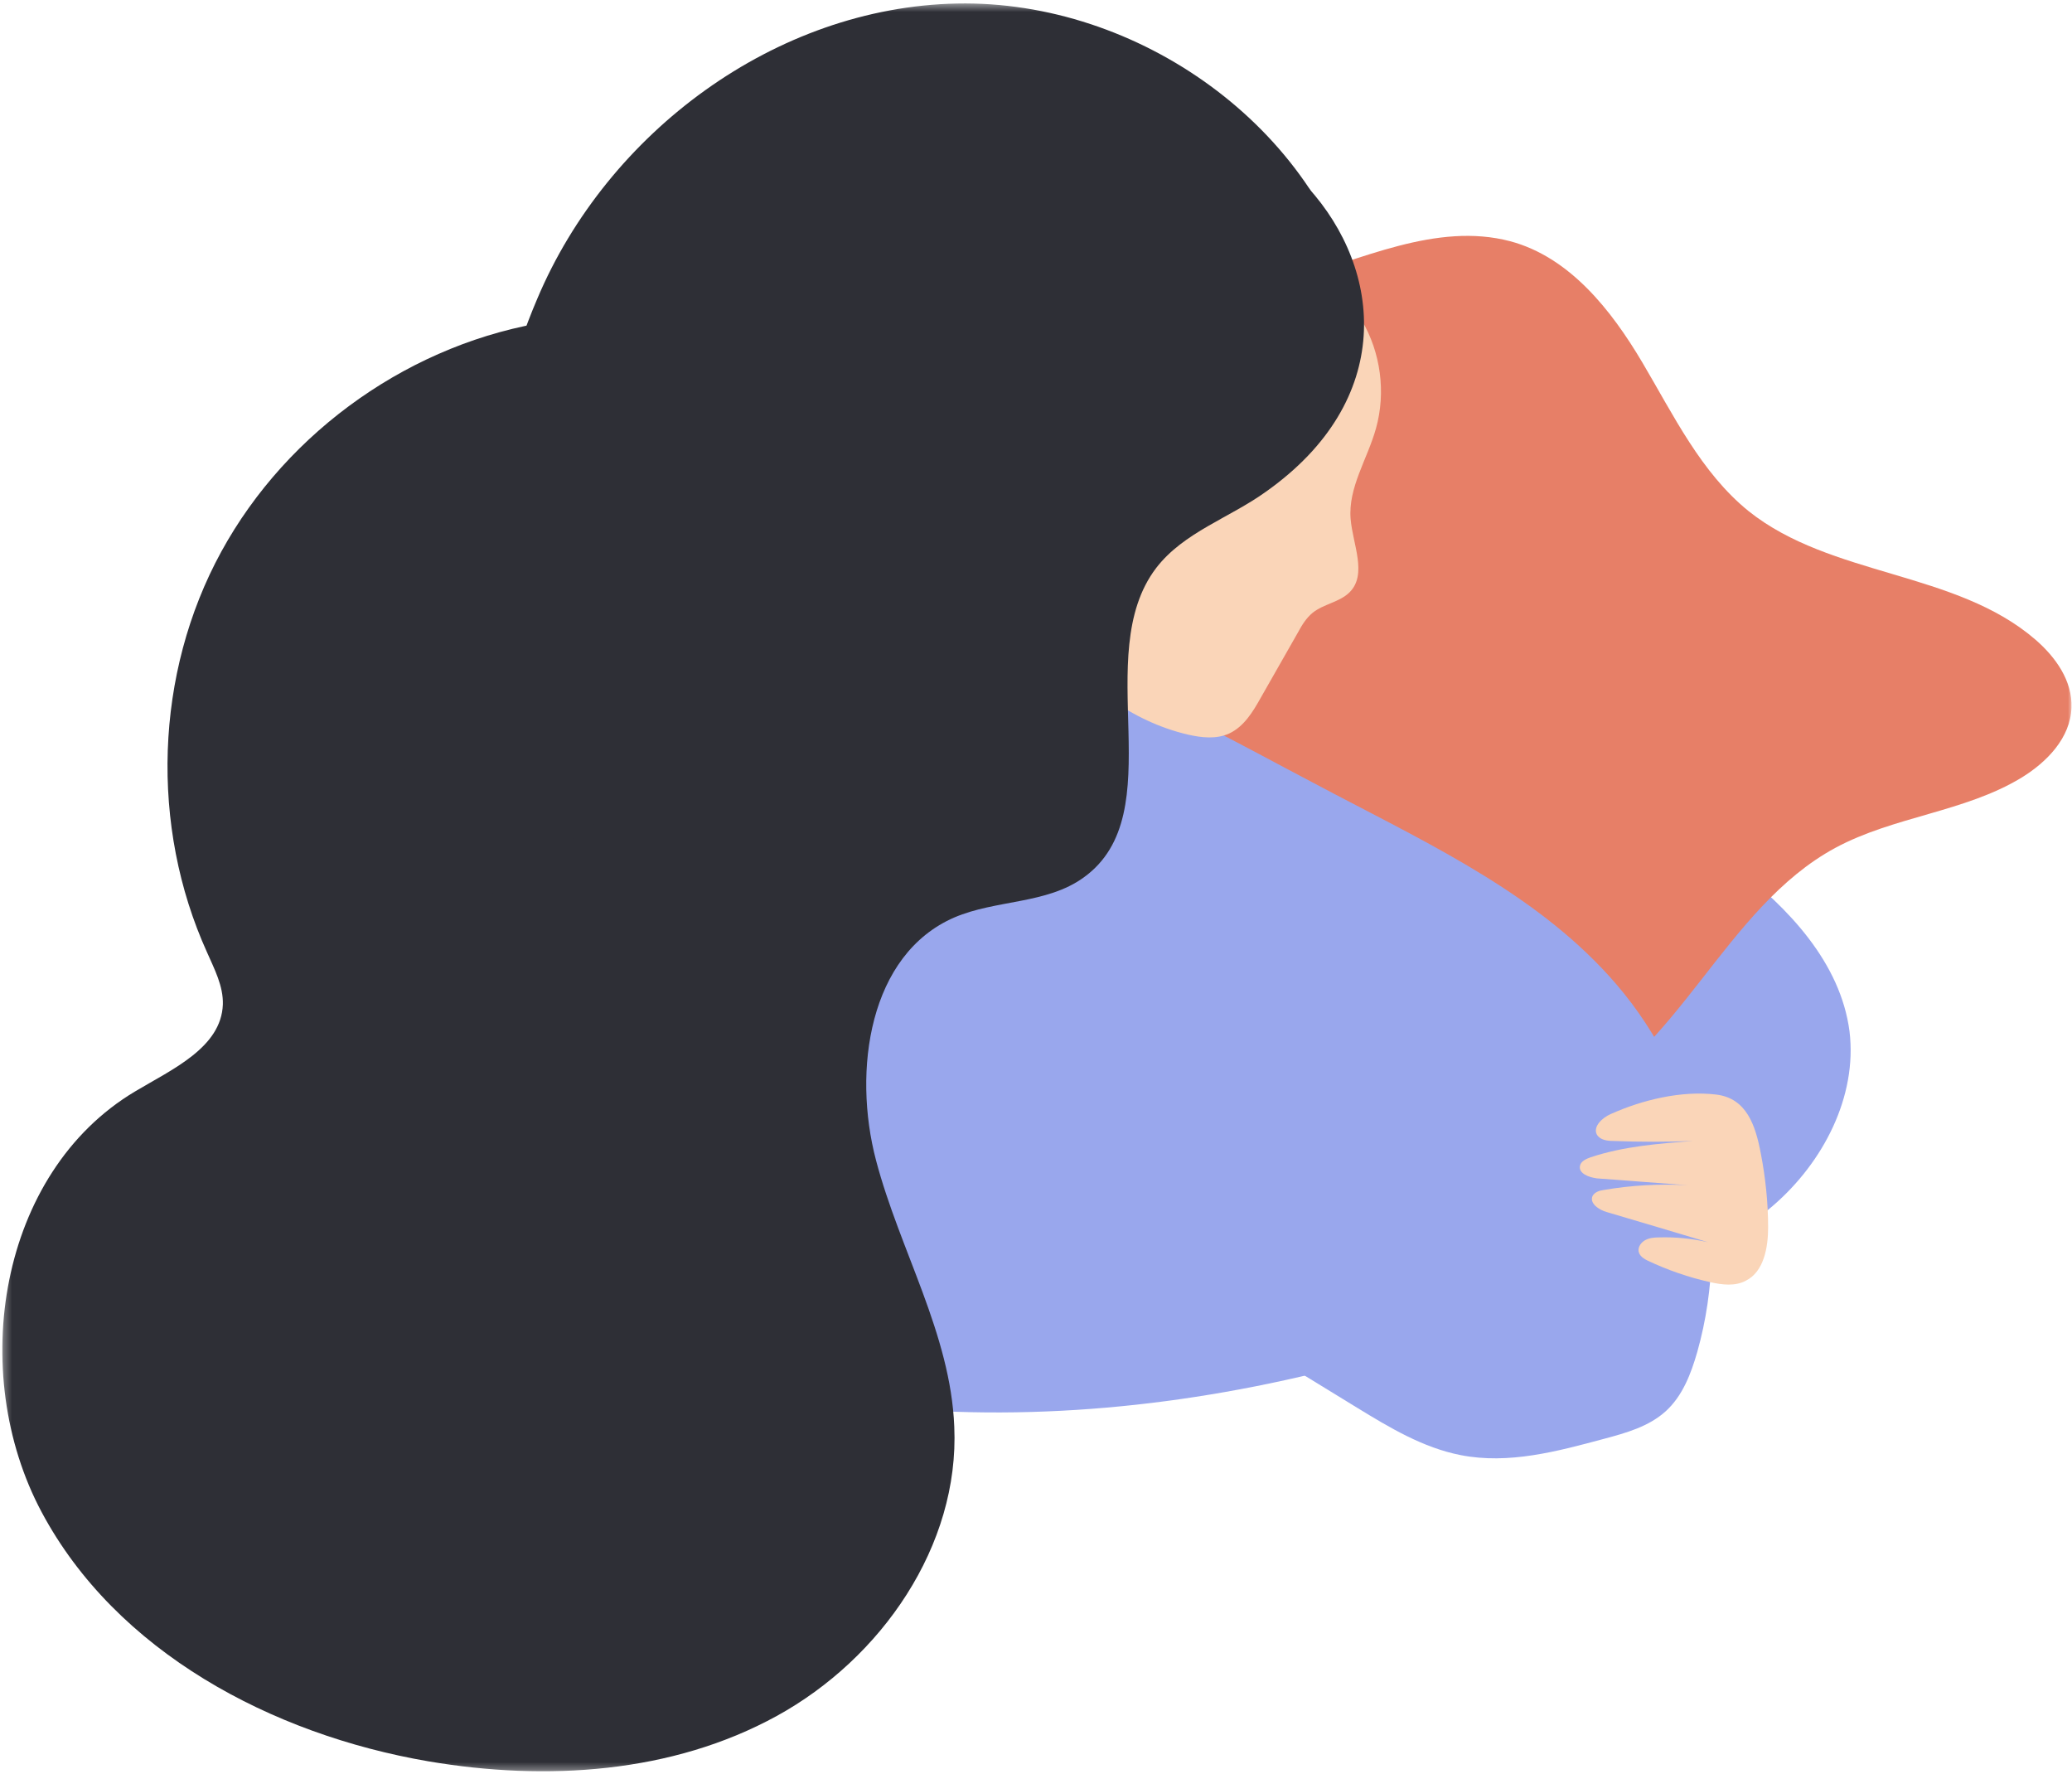
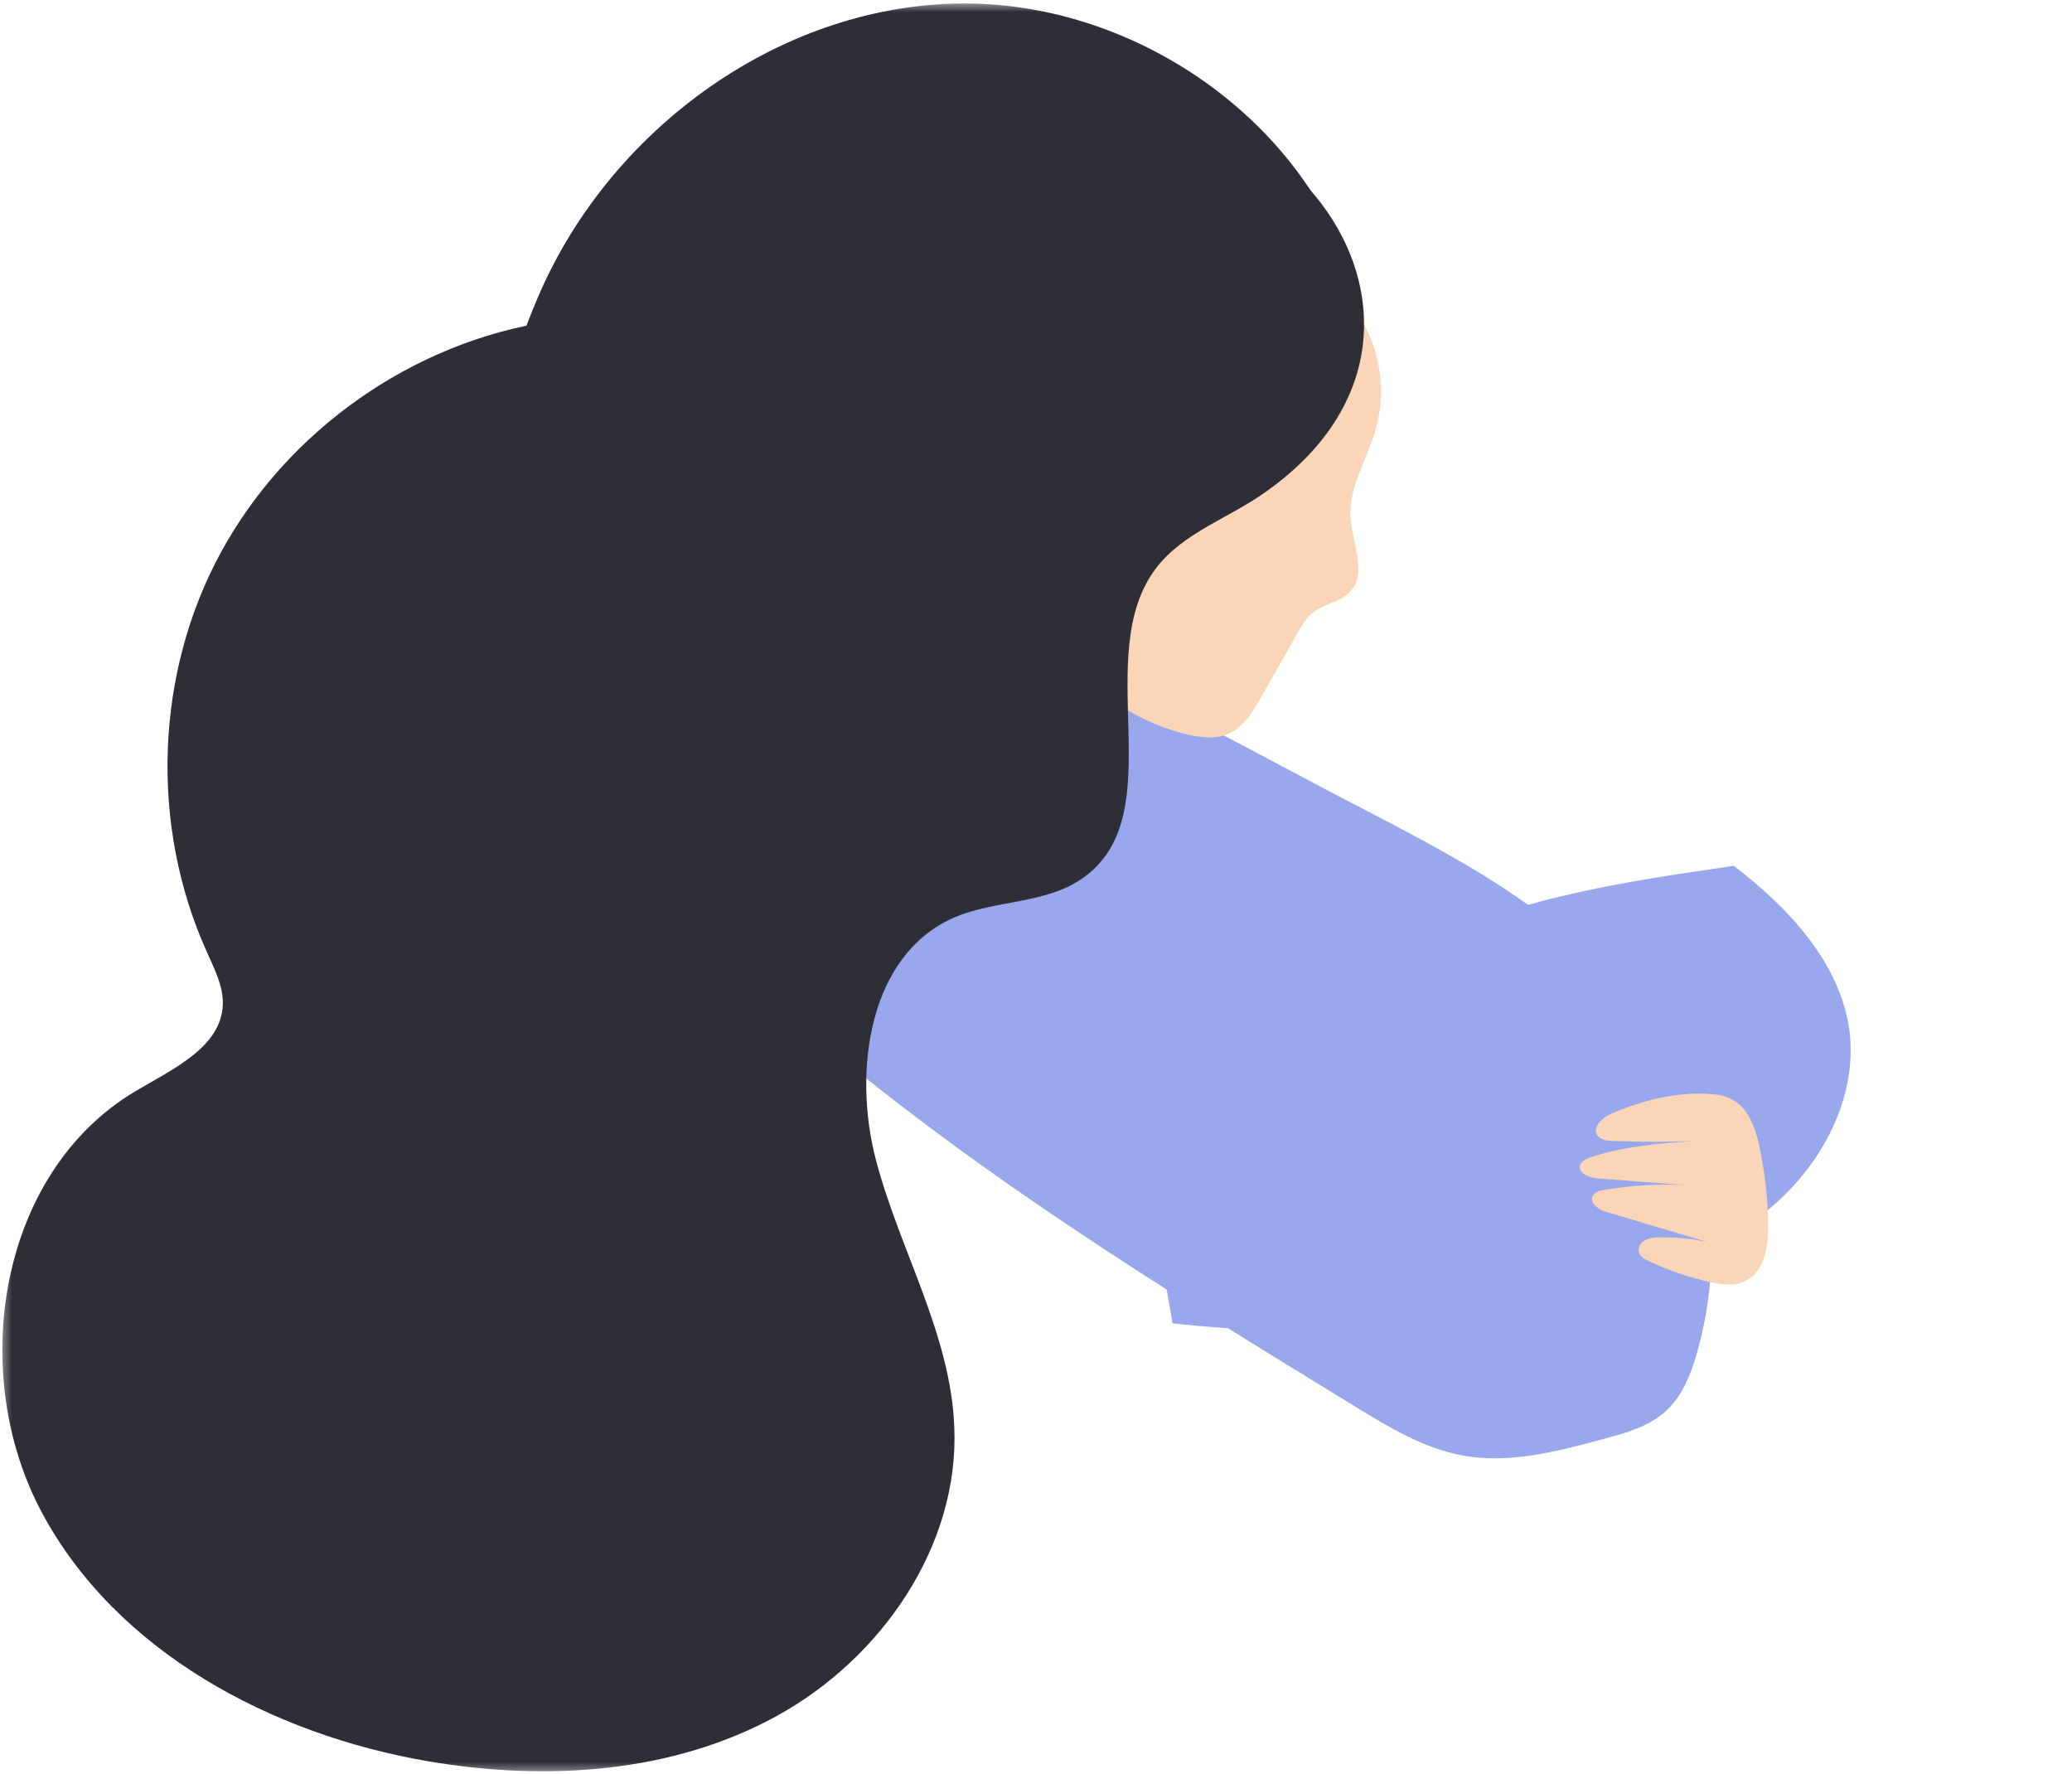
<svg xmlns="http://www.w3.org/2000/svg" width="257" height="220" viewBox="0 0 257 220" fill="none">
  <mask id="mask0_78_3" style="mask-type:luminance" maskUnits="userSpaceOnUse" x="0" y="0" width="257" height="220">
    <path d="M257 0.438H0.308V219.664H257V0.438Z" fill="white" />
  </mask>
  <g mask="url(#mask0_78_3)">
    <path d="M145.435 164.104C162.937 166.065 180.831 164.693 197.809 160.052C205.741 157.895 213.672 154.888 219.9 149.529C226.127 144.169 230.387 135.999 229.404 127.894C228.29 119.397 221.866 112.599 215.048 107.37C200.234 109.527 186.469 111.553 173.228 118.743C160.052 125.998 148.582 137.11 143.206 151.163" fill="#99A7ED" />
-     <path d="M187.321 29.916C194.663 31.877 199.841 38.414 203.708 44.95C207.575 51.486 210.984 58.611 216.884 63.382C227.11 71.552 242.579 70.768 252.477 79.331C254.968 81.487 257.066 84.429 256.934 87.762C256.803 91.488 253.919 94.494 250.707 96.455C243.694 100.704 234.91 101.227 227.634 105.148C213.868 112.6 208.165 130.771 193.941 137.307C187.845 140.117 180.963 140.379 174.277 140.117C166.279 139.791 158.151 138.614 151.007 134.954C139.273 129.006 131.538 116.979 127.737 104.364C124.852 95.018 123.804 85.017 125.704 75.409C127.671 65.147 132.915 55.8 138.88 47.172C144.648 38.871 150.613 37.237 159.921 34.688C168.704 32.27 178.144 27.498 187.321 29.916Z" fill="#E77F67" />
-     <path d="M79.034 134.823C78.378 142.862 80.476 150.967 84.147 158.091C86.507 162.667 89.653 167.046 93.979 169.857C98.961 173.126 105.123 174.106 111.088 174.629C130.949 176.328 151.072 173.844 170.279 168.419C175.129 167.046 180.767 164.693 181.684 159.726C182.077 157.634 181.553 155.543 180.701 153.582C178.801 149.137 175.523 145.477 172.115 142.143C155.989 126.326 135.079 115.476 112.858 111.293C105.451 109.92 94.307 108.808 87.883 113.972C82.311 118.417 79.558 128.221 79.034 134.823Z" fill="#99A7ED" />
    <path d="M123.804 79.591C138.552 83.513 151.924 91.356 165.428 98.415C178.013 105.017 191.254 111.292 200.496 122.076C211.05 134.364 214.917 152.078 210.526 167.634C209.739 170.379 208.69 173.125 206.592 175.02C204.495 176.915 201.676 177.7 198.989 178.418C193.155 179.987 187.124 181.622 181.159 180.445C176.505 179.53 172.376 177.047 168.312 174.562C144.255 159.855 120.132 145.018 98.829 126.587C91.881 120.573 85.195 114.037 80.606 106.063C78.574 102.533 77.001 98.742 76.805 94.69C75.821 73.839 110.955 76.127 123.804 79.591Z" fill="#99A7ED" />
    <path d="M199.775 138.156C198.726 138.613 197.547 139.725 198.071 140.705C198.464 141.358 199.317 141.489 200.103 141.489C203.38 141.62 206.724 141.62 210.001 141.489C205.74 141.816 201.414 142.143 197.284 143.516C196.76 143.712 196.105 143.973 195.973 144.562C195.777 145.541 197.088 145.999 198.071 146.13C201.808 146.391 205.609 146.718 209.345 146.98C205.871 146.784 202.332 146.98 198.923 147.568C198.399 147.634 197.809 147.83 197.547 148.287C197.088 149.203 198.333 150.052 199.317 150.313C203.512 151.555 207.707 152.797 211.836 154.039C209.804 153.581 207.773 153.385 205.74 153.451C205.15 153.451 204.495 153.516 203.971 153.843C203.446 154.17 203.053 154.823 203.315 155.411C203.512 155.869 203.971 156.131 204.363 156.327C206.854 157.504 209.477 158.418 212.164 159.007C213.606 159.333 215.245 159.529 216.556 158.811C218.785 157.7 219.309 154.692 219.309 152.209C219.309 149.137 218.981 145.999 218.392 142.993C217.736 139.529 216.622 136.195 212.885 135.737C208.559 135.215 203.708 136.391 199.775 138.156Z" fill="#FAD5B8" />
    <path d="M168.902 39.72C171.262 43.707 171.917 48.675 170.671 53.12C169.623 56.911 167.197 60.44 167.525 64.362C167.787 67.499 169.623 71.225 167.395 73.447C166.149 74.689 164.183 74.885 162.806 75.996C162.019 76.65 161.494 77.5 161.036 78.35C159.463 81.095 157.955 83.775 156.382 86.52C155.399 88.284 154.285 90.115 152.449 90.965C150.875 91.683 149.041 91.487 147.336 91.095C140.322 89.461 134.357 84.82 129.834 79.199C125.311 73.578 122.099 67.107 118.953 60.636C114.037 50.57 124.328 37.694 134.488 32.922C144.648 28.151 163.199 30.047 168.902 39.72Z" fill="#FAD5B8" />
    <path d="M120.33 20.569C115.282 24.556 111.349 29.916 105.909 33.314C95.028 40.177 81 37.955 68.283 39.851C51.24 42.4 35.705 53.315 27.446 68.414C19.187 83.513 18.597 102.468 25.676 118.089C26.594 120.182 27.708 122.273 27.642 124.561C27.446 129.92 21.35 132.6 16.761 135.345C-0.15 145.411 -4.083 170.184 5.159 187.504C14.402 204.826 33.673 215.088 53.141 218.421C67.759 220.905 83.359 219.925 96.338 212.799C109.317 205.675 119.019 191.688 118.363 176.916C117.904 165.412 111.612 155.085 108.662 143.908C105.712 132.731 107.809 118.351 118.363 113.776C123.542 111.553 129.834 112.141 134.423 108.808C145.5 100.834 135.144 81.29 143.402 70.44C146.812 65.996 152.515 64.231 157.037 60.963C189.091 38.282 151.007 -3.55 120.33 20.569Z" fill="#2E2F36" />
    <path d="M168.64 37.563C163.46 15.798 141.174 -0.02 118.691 0.437C96.207 0.895 75.362 16.386 66.644 37.04C63.498 44.361 61.728 52.335 57.795 59.264C55.894 62.663 53.469 65.8 51.765 69.329C45.472 82.402 50.191 97.763 54.977 111.489C56.025 114.561 58.254 118.351 61.466 117.633C62.449 115.541 62.121 112.861 60.548 111.097" fill="#2E2F36" />
  </g>
</svg>